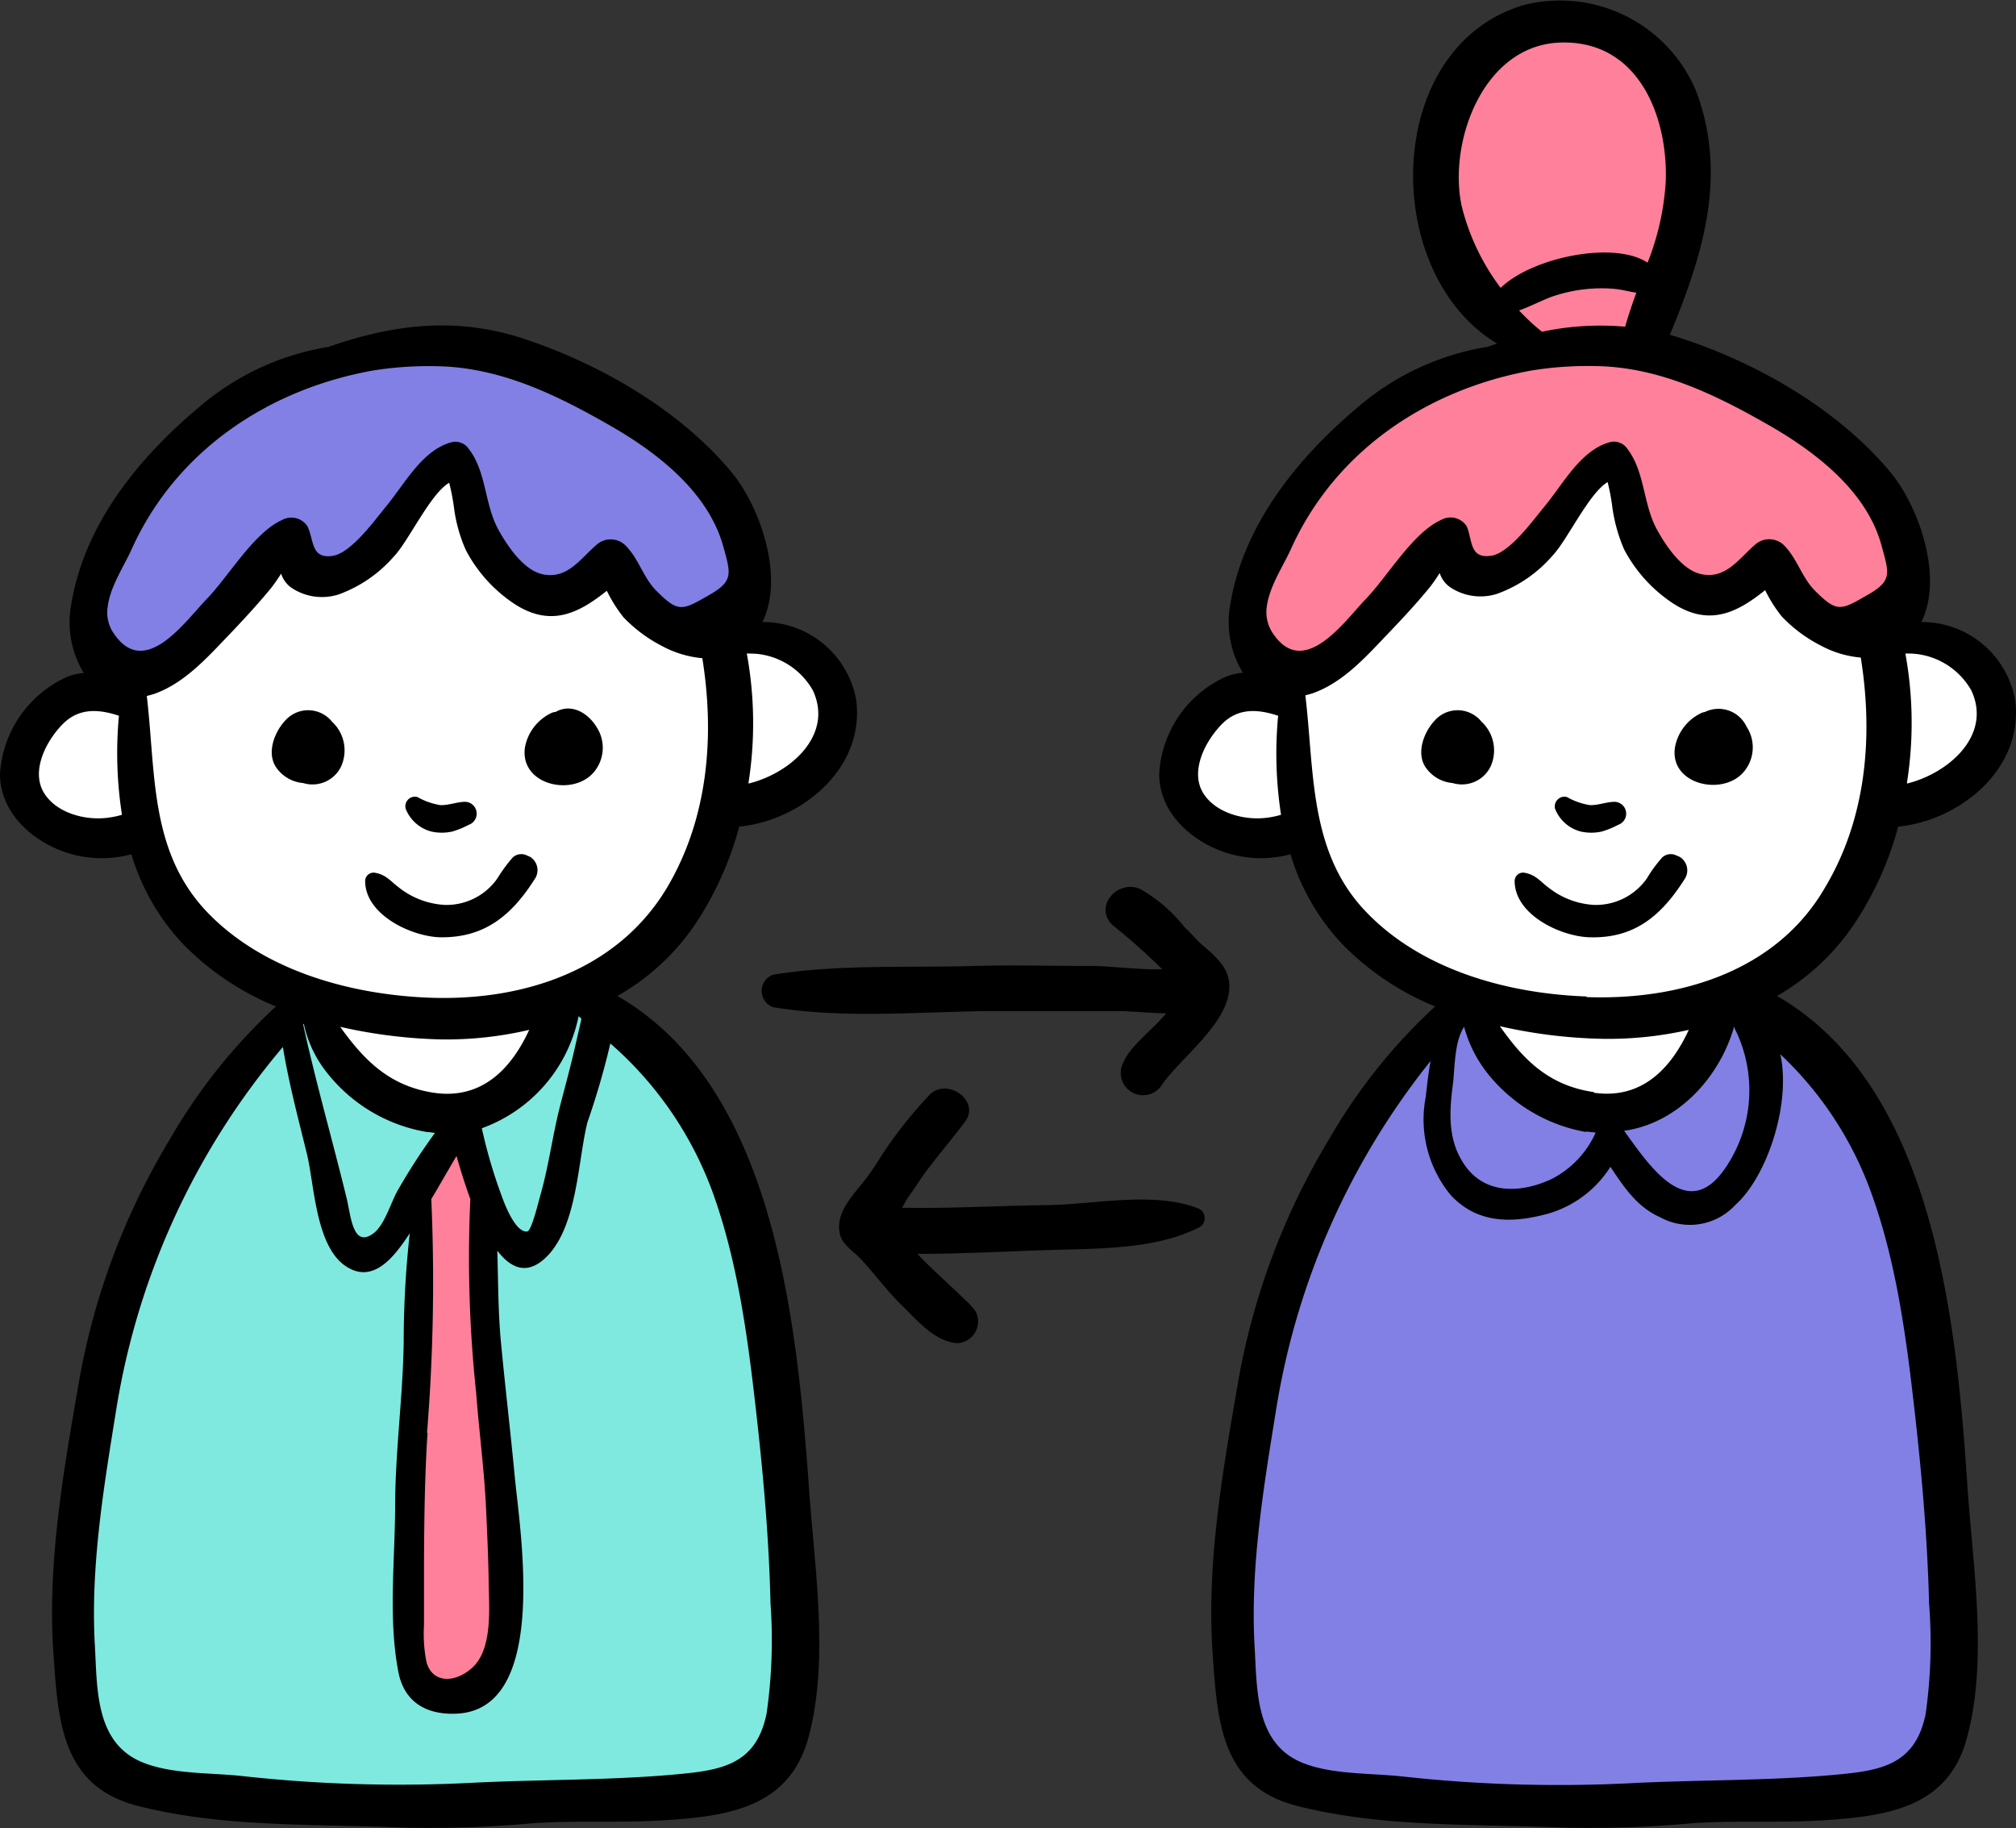
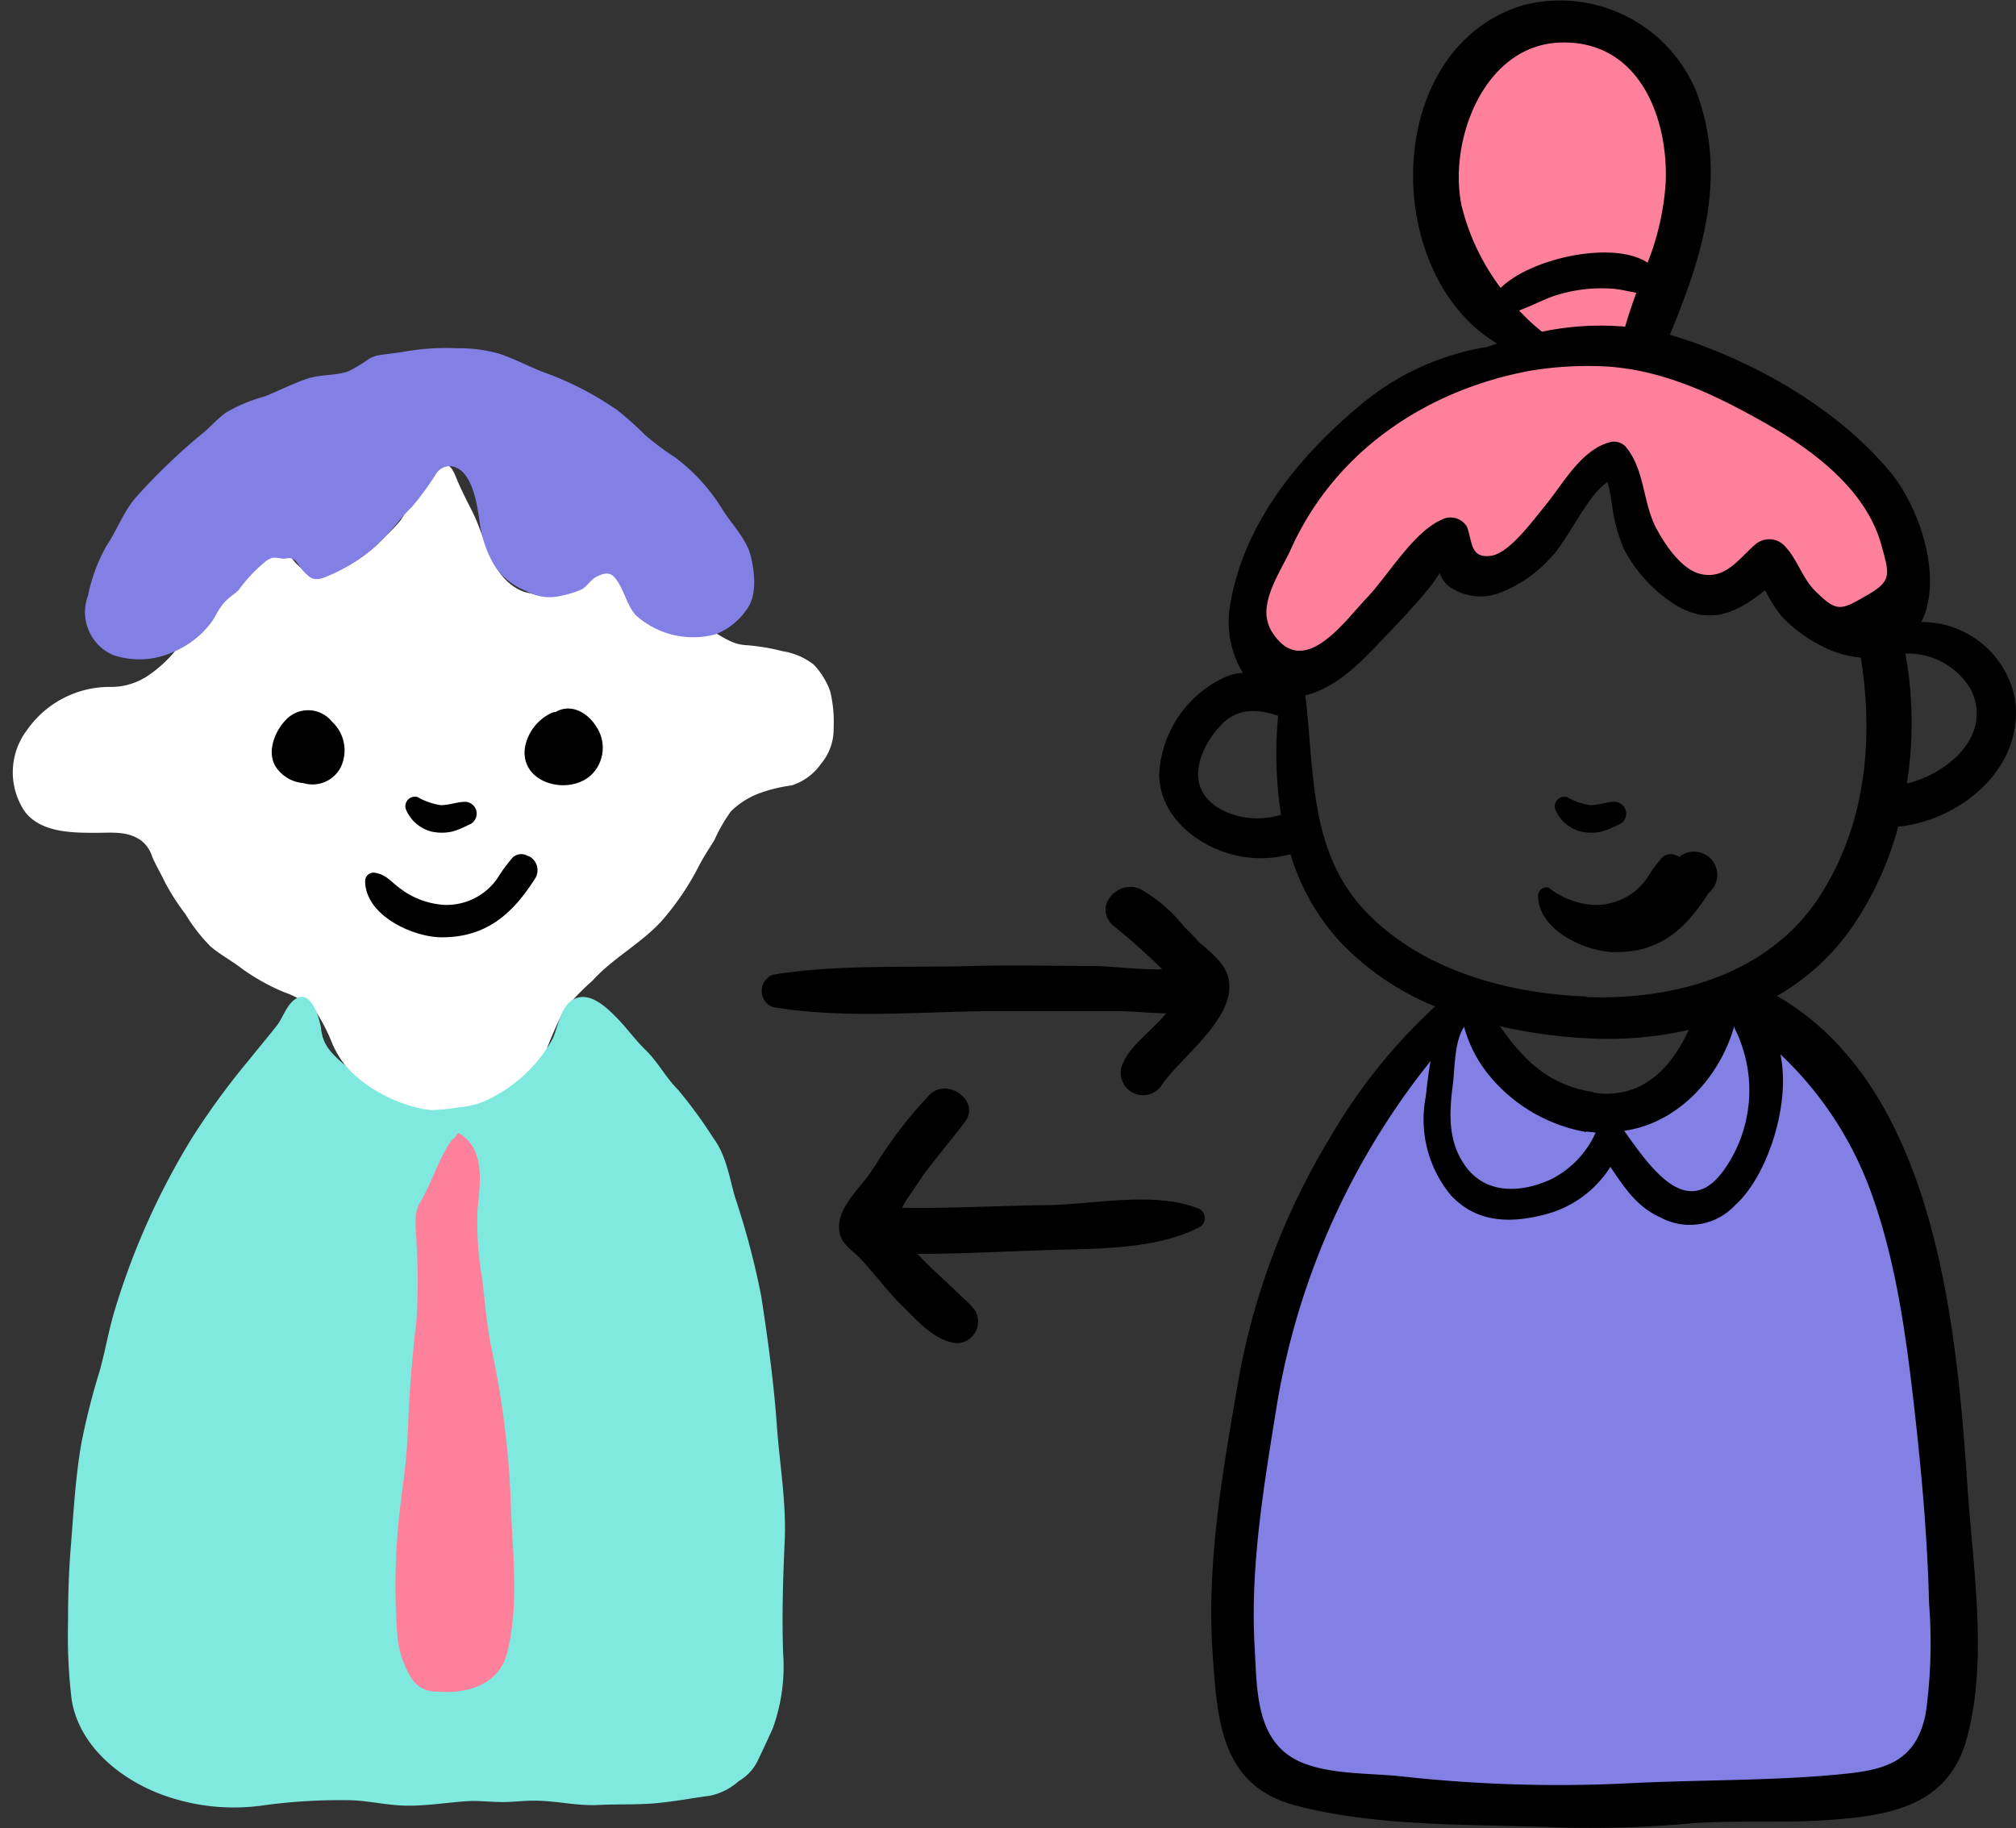
<svg xmlns="http://www.w3.org/2000/svg" viewBox="0 0 160 145.09">
  <rect x="0" y="0" width="160" height="145.09" fill="#333333" stroke="none" />
  <defs>
    <style>.cls-1{fill:#fff;}.cls-2{fill:#8280e4;}.cls-3{fill:#7fe9e0;}.cls-4{fill:#ff809b;}</style>
  </defs>
  <title>feature-recruitment</title>
  <g id="Layer_2" data-name="Layer 2">
    <g id="Layer_1-2" data-name="Layer 1">
      <path class="cls-1" d="M11.45,53.81l.11-.06a9.91,9.91,0,0,0,2.91-2.86,13,13,0,0,1,2.21-1.8c.73-.59,1.16-1.59,1.86-2.23a23.2,23.2,0,0,0,1.55-1.74c.43-.48,1.81-2,2.49-1.57.27.17.42.61.64.84a4.69,4.69,0,0,0,1.09,1c.88.48,2.3,0,3.13-.4a11.12,11.12,0,0,0,3-2.28,17.75,17.75,0,0,0,1.28-1.32c.37-.48.58-1,.9-1.55s.84-1.2,1.22-1.83c.28-.47.49-.94,1-1.1.81-.23,1.07.29,1.34.94.4,1,.88,1.9,1.35,2.84,1.06,2.15,1.46,5.27,4,6.26a4.78,4.78,0,0,0,3.29-.13,9.23,9.23,0,0,0,2.32-1.6c1.56-1.22,2.92,1,3.88,2a10.73,10.73,0,0,0,2.15,1.77c1,.63,2.15.5,3.15,1S58,51.11,59.13,51.2a16.39,16.39,0,0,1,3,.49,5.31,5.31,0,0,1,2.44,1.05,5.87,5.87,0,0,1,1.33,2.17,10.71,10.71,0,0,1,.26,2.94,4.23,4.23,0,0,1-1,2.77,4.47,4.47,0,0,1-2.34,1.72,11.9,11.9,0,0,0-2.49.6A6.34,6.34,0,0,0,58,64.41a13,13,0,0,0-1.3,2.26c-.41.67-.83,1.3-1.2,2a21.47,21.47,0,0,1-3,4.44c-1.65,1.8-3.86,2.93-5.47,4.72a20.62,20.62,0,0,0-2.3,2.38,37.8,37.8,0,0,0-1.59,3.7C42,86.31,40,87.34,37.49,87.87a17.39,17.39,0,0,1-3.23.26,8.57,8.57,0,0,1-3-.69,8.69,8.69,0,0,1-4.86-4.54A14.19,14.19,0,0,0,25,80.18a7.52,7.52,0,0,0-2.5-1.45,16.78,16.78,0,0,1-3.26-1.82c-.82-.64-1.74-1.12-2.53-1.79a13.4,13.4,0,0,1-2-2.58A17.34,17.34,0,0,1,13.08,70c-.32-.68-.72-1.34-1-2a2.63,2.63,0,0,0-.84-1.26c-1.07-.8-2.35-.64-3.6-.64-1.89,0-4.41,0-5.68-1.7a5.56,5.56,0,0,1,.2-6.48,8,8,0,0,1,6.56-3.4A5.19,5.19,0,0,0,11.45,53.81Z" />
-       <path class="cls-1" d="M103.38,53.81l.12-.06a10,10,0,0,0,2.9-2.86,12.68,12.68,0,0,1,2.22-1.8c.72-.59,1.15-1.59,1.86-2.23A23.07,23.07,0,0,0,112,45.12c.43-.48,1.81-2,2.49-1.57.27.17.42.61.64.84a4.69,4.69,0,0,0,1.09,1c.88.48,2.3,0,3.13-.4a11.12,11.12,0,0,0,3-2.28,14.48,14.48,0,0,0,1.28-1.32c.37-.48.58-1,.9-1.55s.85-1.2,1.23-1.83c.27-.47.48-.94,1-1.1.8-.23,1.06.29,1.33.94.4,1,.89,1.9,1.35,2.84,1.06,2.15,1.47,5.27,4,6.26a4.78,4.78,0,0,0,3.29-.13,9.06,9.06,0,0,0,2.32-1.6c1.56-1.22,2.93,1,3.88,2a10.73,10.73,0,0,0,2.15,1.77c1,.63,2.15.5,3.15,1s1.61,1.18,2.74,1.27a16.26,16.26,0,0,1,3,.49,5.31,5.31,0,0,1,2.44,1.05,5.9,5.9,0,0,1,1.34,2.17,10.33,10.33,0,0,1,.25,2.94,4.28,4.28,0,0,1-1,2.77,4.53,4.53,0,0,1-2.35,1.72,12,12,0,0,0-2.49.6,6.3,6.3,0,0,0-2.41,1.47,13.71,13.71,0,0,0-1.31,2.26c-.41.67-.83,1.3-1.2,2a21.08,21.08,0,0,1-3,4.44c-1.65,1.8-3.86,2.93-5.47,4.72a21.49,21.49,0,0,0-2.3,2.38,37.8,37.8,0,0,0-1.59,3.7c-1.16,2.38-3.11,3.41-5.62,3.94a17.45,17.45,0,0,1-3.23.26,9.4,9.4,0,0,1-7.89-5.23,14.19,14.19,0,0,0-1.38-2.72,7.43,7.43,0,0,0-2.5-1.45,17.08,17.08,0,0,1-3.26-1.82c-.81-.64-1.74-1.12-2.53-1.79a13.74,13.74,0,0,1-2-2.58A16.6,16.6,0,0,1,105,70c-.32-.68-.72-1.34-1-2a2.56,2.56,0,0,0-.84-1.26c-1.07-.8-2.35-.64-3.59-.64-1.9,0-4.42,0-5.69-1.7a5.58,5.58,0,0,1,.2-6.48,8,8,0,0,1,6.56-3.4A5.19,5.19,0,0,0,103.38,53.81Z" />
      <path class="cls-2" d="M29.3,28.47a12.35,12.35,0,0,1-1.65,1c-1,.36-2.22.23-3.28.59S22.15,31,21,31.47a12.12,12.12,0,0,0-3.1,1.3c-.72.53-1.29,1.22-2,1.77a48.23,48.23,0,0,0-5,4.81C9.82,40.52,9.34,42,8.47,43.29a13.61,13.61,0,0,0-1.49,4A3.71,3.71,0,0,0,9,52a6.51,6.51,0,0,0,4.79-.27,7.25,7.25,0,0,0,3-2.36c.35-.49.57-1.07,1-1.54s.8-.65,1.15-1a12,12,0,0,1,2.19-2.31c.57-.39.72-.24,1.34-.18.31,0,.54-.12.84.06s.49.63.72.88c.54.59.9.87,1.69.56a13.33,13.33,0,0,0,5-3.4c.67-.72,1.23-1.51,1.95-2.18a23.41,23.41,0,0,0,1.94-2.65A1.29,1.29,0,0,1,35.77,37c1.78.2,2.13,3.27,2.32,4.61a9,9,0,0,0,1.21,3.37,5.37,5.37,0,0,0,2.42,1.91,3.84,3.84,0,0,0,3,.35,6.4,6.4,0,0,0,1.48-.48c.45-.28.7-.77,1.17-1s1-.41,1.39.06c.76.84.91,2.11,1.69,3a6.81,6.81,0,0,0,6.32,1.53,5.37,5.37,0,0,0,2.59-2.12c.71-1.08.53-2.77.25-4-.32-1.41-1.48-2.55-2.24-3.74a14.79,14.79,0,0,0-3.78-4.18,21.47,21.47,0,0,1-2.42-1.81A25.09,25.09,0,0,0,49,32.56a25.16,25.16,0,0,0-6-3.07c-1.11-.45-2.17-1-3.3-1.39a11.39,11.39,0,0,0-3.4-.46,19.23,19.23,0,0,0-4.15.26c-.75.14-1.51.18-2.25.33A3,3,0,0,0,29.3,28.47Z" />
      <path class="cls-3" d="M23.71,79.16c-.89.32-1.22,1.59-1.76,2.27-.75.94-1.53,1.88-2.29,2.82a60.28,60.28,0,0,0-4.38,6,58.05,58.05,0,0,0-6.14,13.63c-.51,1.64-.78,3.34-1.25,5a55.14,55.14,0,0,0-1.43,5.66c-.49,2.79-.63,5.65-.86,8.47-.15,1.93-.2,3.82-.2,5.75a42.68,42.68,0,0,0,.28,6.09c.57,3.78,4,6.5,7.48,7.7a16.49,16.49,0,0,0,7.82.73,44.83,44.83,0,0,1,6.55-.4c1.48,0,2.86.35,4.31.42,1.89.09,3.72-.27,5.59-.36.81,0,1.6.08,2.4.09s1.73-.12,2.6-.11c1.72,0,3.35.43,5.08.34,1.54-.08,3.11,0,4.65-.15s2.79-.4,4.17-.58a4.89,4.89,0,0,0,2.31-1.17,3.78,3.78,0,0,0,1.44-1.5c.43-.89.86-1.8,1.26-2.7a14.49,14.49,0,0,0,.81-6c-.1-3,0-6,.13-8.94s-.4-6-.62-9c-.24-3.45-.72-6.94-1.25-10.37A62.89,62.89,0,0,0,58.33,95c-.45-1.58-.7-3.3-1.7-4.65a37,37,0,0,0-2.82-3.86c-1-1-1.6-2.22-2.59-3.17-.84-.82-1.51-1.78-2.34-2.61s-2.15-2.08-3.4-1.37c-1,.58-1.16,2.1-1.62,3.11A11.43,11.43,0,0,1,39.25,87a6.35,6.35,0,0,1-2.81.88,14.28,14.28,0,0,1-2.35.23,11.73,11.73,0,0,1-4.49-1.69,9.82,9.82,0,0,1-2.1-1.75c-1-.92-1.8-1.52-2-2.87C25.45,81.12,24.82,78.77,23.71,79.16Z" />
      <path class="cls-2" d="M115.9,79.16c-.89.32-1.22,1.59-1.76,2.27l-2.29,2.82a60.28,60.28,0,0,0-4.38,6,58.05,58.05,0,0,0-6.14,13.63c-.51,1.64-.79,3.34-1.26,5a55.1,55.1,0,0,0-1.42,5.66c-.49,2.79-.63,5.65-.86,8.47-.15,1.93-.2,3.82-.2,5.75a42.68,42.68,0,0,0,.28,6.09c.57,3.78,4,6.5,7.48,7.7a16.48,16.48,0,0,0,7.82.73,44.74,44.74,0,0,1,6.55-.4c1.48,0,2.85.35,4.31.42,1.89.09,3.72-.27,5.59-.36.8,0,1.6.08,2.4.09s1.73-.12,2.6-.11c1.72,0,3.35.43,5.07.34,1.55-.08,3.12,0,4.66-.15s2.79-.4,4.17-.58a4.82,4.82,0,0,0,2.3-1.17,3.65,3.65,0,0,0,1.44-1.5c.43-.89.87-1.8,1.26-2.7a14.5,14.5,0,0,0,.82-6c-.1-3,0-6,.13-8.94s-.41-6-.62-9c-.25-3.45-.72-6.94-1.25-10.37A62.89,62.89,0,0,0,150.52,95c-.46-1.58-.71-3.3-1.7-4.65A37,37,0,0,0,146,86.45c-.95-1-1.61-2.22-2.59-3.17s-1.51-1.78-2.34-2.61-2.15-2.08-3.41-1.37c-1,.58-1.16,2.1-1.61,3.11A11.43,11.43,0,0,1,131.44,87a6.39,6.39,0,0,1-2.81.88,14.4,14.4,0,0,1-2.36.23,11.74,11.74,0,0,1-4.48-1.69,10.13,10.13,0,0,1-2.11-1.75c-1-.92-1.79-1.52-2-2.87C117.64,81.12,117,78.77,115.9,79.16Z" />
      <path class="cls-4" d="M35.89,90.44c-1.08,1.48-1.58,3.38-2.55,5-.56.91-.3,2.09-.29,3.15a46.26,46.26,0,0,1,0,6.23c-.22,1.86-.39,3.66-.52,5.52-.11,1.68-.14,3.35-.27,5s-.42,3.36-.58,5a52.69,52.69,0,0,0-.15,9.4,7.7,7.7,0,0,0,1.05,3.34,2.3,2.3,0,0,0,2.11,1.18c2.37.22,5-.56,5.58-3.17,1-4,.34-8.38.24-12.48A69.62,69.62,0,0,0,39,107c-.36-1.8-.51-3.61-.72-5.43A26.12,26.12,0,0,1,37.9,96c.2-2.06.66-4.86-1.53-6.08C36.21,90.12,36.13,90.31,35.89,90.44Z" />
      <path class="cls-4" d="M120,27.33c-1.11,2.06-7.39,3.94-8.46,4.53A24.61,24.61,0,0,0,108.35,34a34.56,34.56,0,0,0-5,4.48c-.74.82-1.57,1.54-2.28,2.4a18.56,18.56,0,0,0-1.61,2.58,6.16,6.16,0,0,0-1.23,4,14.21,14.21,0,0,0,.8,3.71c.26.74.49,1.58,1.32,1.83a4.58,4.58,0,0,0,3.64-.77,54.7,54.7,0,0,0,5.08-4.42,30.84,30.84,0,0,1,4.07-3.6,2.27,2.27,0,0,1,1.39-.43c.44.12.63.69.83,1,.53,1,1,1.5,2.13,1a11.58,11.58,0,0,0,4.74-3.22A51,51,0,0,1,125.93,38c.75-.75,1.36-.91,2.19-.21s1,2.46,1.54,3.59c.71,1.59.39,3.73,2.45,4.23.85.21,1.74.39,2.6.55,1.44.26,2.2-.23,3.46-.81.58-.26,1.44-1,2.11-.66s1.07,1.48,1.42,2.11a7,7,0,0,0,2.89,2.57,4.24,4.24,0,0,0,4.42.26c3.54-1.91,2.88-7,1-9.84A13,13,0,0,0,147.27,37c-1.09-.86-2.15-1.71-3.22-2.6-.84-.7-1.77-1.29-2.61-2-.53-.45-1-1-1.56-1.38a7.14,7.14,0,0,0-1.43-.55,17.06,17.06,0,0,1-1.75-1.21A12.07,12.07,0,0,0,134,27.94a6,6,0,0,1-1.61-.54c-1.69-1.09-.77-3.24-.44-4.79a44.53,44.53,0,0,0,1.24-8.19c.06-2.31,0-5.08-1.19-7.13A9.32,9.32,0,0,0,130.37,5a13.24,13.24,0,0,0-2.68-1.77,9.62,9.62,0,0,0-7.33-.81,9.42,9.42,0,0,0-3.22,1.67,14.74,14.74,0,0,0-2.74,3.59,10.58,10.58,0,0,0-.82,8.82,19,19,0,0,0,2,4.05,21.25,21.25,0,0,0,2.35,3.3c.65.69,1.33,1.39,1.92,2.13A1.15,1.15,0,0,1,120,27.33Z" />
-       <path d="M49,79.05a18.38,18.38,0,0,0,6.24-5.79,26.25,26.25,0,0,0,3.43-7.65c4.93-.49,10-4.61,9.28-10.07a7.52,7.52,0,0,0-7.44-6.17c1.78-3.61-.23-9.24-2.48-11.93-4.13-4.94-10.43-8.56-16.48-10.56-5.42-1.79-10.48-1.1-15.47.65a20.87,20.87,0,0,0-10.24,4.75C11,36.33,6.68,41.62,5.65,48a7.76,7.76,0,0,0,1,5.42,4.41,4.41,0,0,0-1.32.3A9.06,9.06,0,0,0,0,61.42c0,3,2.41,5.24,5.1,6.19a9,9,0,0,0,5.33.19,17.8,17.8,0,0,0,4.05,7.08,21.75,21.75,0,0,0,7.42,5,44.74,44.74,0,0,0-8.37,10.46,55.94,55.94,0,0,0-7.28,19.42c-1.22,7.06-2.52,14.39-2,21.58.36,5.4.7,10.48,6.71,12,6.75,1.72,14.08,1.42,21,1.71a89.59,89.59,0,0,0,10.23-.33c3.65-.27,7.31,0,10.92-.27,5-.34,9.59-1.15,11.06-6.57,1.7-6.3.4-13.89,0-20.31C63.2,104.71,61.41,86.2,49,79.05Zm11-27.16a5.76,5.76,0,0,1,4.52,2.92c1.65,3.57-1.83,6.58-5.11,7.38,0,0,0-.06,0-.09a30.62,30.62,0,0,0-.14-10.23C59.47,51.87,59.7,51.87,59.94,51.89ZM8.3,64.93c-1.71.15-3.86-.45-4.81-2-1.07-1.76.2-4.17,1.51-5.48s2.91-1.15,4.44-.64a31.8,31.8,0,0,0,.24,7.86A7.05,7.05,0,0,1,8.3,64.93Zm.64-14.79a2.93,2.93,0,0,1-.39-2c.19-1.58,1.31-3.23,1.89-4.53C14,35.71,21.35,30.91,29.53,29.42a28,28,0,0,1,6-.32c4.65.3,8.82,2.35,12.81,4.63,3.77,2.15,7.85,5.28,9.06,9.63.64,2.3.82,2.8-1.35,4-1.94,1.12-2.27,1.2-3.91-.42-1.1-1.08-1.42-2.58-2.52-3.67a1.68,1.68,0,0,0-2.31,0c-1.24,1.07-2.29,2.73-4.24,2.31-1.53-.32-2.83-2.3-3.51-3.53-1.16-2.1-.92-4.74-2.5-6.6a1.28,1.28,0,0,0-1.26-.34c-2.28.63-3.66,3.25-5.09,5-.92,1.11-2.77,3.71-4.25,4-1.79.3-1.52-1.19-2.05-2.32a1.52,1.52,0,0,0-2-.53c-2.26,1-4.25,4.47-6,6.28S11.42,54.05,8.94,50.14Zm7.43,22.18c-4.51-4.8-4-11-4.72-17.08.22-.06.43-.11.66-.19,2.45-.9,4.26-3,6-4.8,1.1-1.16,2.18-2.33,3.2-3.57a12.91,12.91,0,0,0,.8-1.15,2.22,2.22,0,0,0,.79,1.1,4.35,4.35,0,0,0,3.78.55,10.62,10.62,0,0,0,4.37-3c1.15-1.18,2.9-5,4.41-5.87v.05a16.53,16.53,0,0,1,.38,2,12.1,12.1,0,0,0,.93,3.3,11.59,11.59,0,0,0,3.72,4.18c2.94,2,5.2.87,7.47-.95a11.41,11.41,0,0,0,1.32,2.1,11.56,11.56,0,0,0,3.11,2.31,8.24,8.24,0,0,0,3.15.94c1,6.23.45,12.76-2.83,18.26-4,6.64-11.6,9-19,8.68C27.68,78.91,20.8,77,16.37,72.32ZM44.45,87.78c-.61,2.38-.91,4.85-1.6,7.21-.09.31-.66,2.7-1,2.75-.93.13-1.8-2.17-2-2.73a40,40,0,0,1-1.61-5.46,12,12,0,0,0,7.68-8.89l.21.17a.56.56,0,0,0,0,.12s-.69,3-.61,2.65C45.19,85,44.81,86.38,44.45,87.78ZM33.89,89.85c.21,0,.42.05.63.07a48.3,48.3,0,0,0-3,4.64c-.51.94-1,2.63-1.84,3.3C28,99.15,27.85,96.5,27.51,95.1c-1.12-4.59-2.44-9.17-3.45-13.79l.05-.06a9.34,9.34,0,0,0,1.8,3.84A12.79,12.79,0,0,0,33.89,89.85ZM27,81.5a40.19,40.19,0,0,0,8.08,1A28.92,28.92,0,0,0,42,81.74c-1.38,3-3.69,5.54-7.52,5C30.87,86.21,28.86,84.09,27,81.5Zm6.89,32.23a149.31,149.31,0,0,0,.34-18.56c.68-1.13,1.33-2.29,2-3.42.29,1,.66,2.23,1.1,3.42a101.2,101.2,0,0,0,.46,15.37c.24,3.17.67,6.32.8,9.49.08,1.75.16,3.52.19,5.27,0,2,.4,5.41-1.23,7-1.29,1.24-3.19,1.41-3.7-.37a11.48,11.48,0,0,1-.2-2.93c0-1.7,0-3.4,0-5.1C33.67,120.47,33.71,117.13,33.93,113.73ZM60.84,136c-.84,4.15-3.7,4.52-7.38,4.85-5.3.47-10.83.38-16.19.66a113.31,113.31,0,0,1-18-.54c-2.5-.28-5.65-.13-8-1.11-3.71-1.54-3.55-5.81-3.74-9.24-.36-6.24.7-12.57,1.69-18.71A58.94,58.94,0,0,1,22.45,83.1c.47,2.86,1.23,5.73,1.91,8.49.61,2.52.69,7.5,3.23,9,1.83,1.1,3.29-.39,4.36-1.87.2-.27.38-.55.57-.83a77.91,77.91,0,0,0-.48,8.61c-.06,4.34-.67,8.64-.68,13s-.56,9,.26,13.22c.46,2.36,2.21,3.42,4.67,3.29,7.28-.39,5-14.35,4.57-18.75-.34-3.6-.77-7.2-1.11-10.81-.22-2.37-.21-4.79-.28-7.18,1.12,1.45,2.44,2,4,.39,2.36-2.49,2.38-7.47,3.15-10.58a62.07,62.07,0,0,0,1.82-6.26,28.76,28.76,0,0,1,8.09,11.73c1.93,5.3,2.75,11.12,3.39,16.69.61,5.29,1.11,10.65,1.23,16A40.88,40.88,0,0,1,60.84,136Z" />
      <path d="M147.21,73.26a26,26,0,0,0,3.44-7.65c4.92-.49,10-4.61,9.28-10.07a7.53,7.53,0,0,0-7.44-6.17c1.78-3.61-.23-9.24-2.49-11.93-4.13-4.94-10.42-8.56-16.47-10.56-.35-.11-.69-.22-1-.31,2.57-6.21,4.62-12.58,2.09-19.32A11.7,11.7,0,0,0,120.9.41c-11.22,3.37-11.36,21.31-2.08,26.86l-.77.26a20.87,20.87,0,0,0-10.24,4.75c-4.77,4-9.13,9.34-10.17,15.7a7.77,7.77,0,0,0,1,5.42,4.41,4.41,0,0,0-1.32.3A9,9,0,0,0,92,61.42c0,3,2.41,5.24,5.1,6.19a9,9,0,0,0,5.32.19,17.82,17.82,0,0,0,4.06,7.08,21.65,21.65,0,0,0,7.42,5,44.48,44.48,0,0,0-8.37,10.46,55.94,55.94,0,0,0-7.28,19.42c-1.22,7.06-2.52,14.39-2,21.58.37,5.4.7,10.48,6.72,12,6.75,1.72,14.07,1.42,21,1.71a89.59,89.59,0,0,0,10.23-.33c3.65-.27,7.31,0,10.92-.27,4.95-.34,9.59-1.15,11-6.57,1.7-6.3.4-13.89,0-20.31-.88-12.86-2.67-31.37-15.09-38.52A18.35,18.35,0,0,0,147.21,73.26Zm4.73-21.37a5.78,5.78,0,0,1,4.52,2.92c1.65,3.57-1.84,6.58-5.11,7.38,0,0,0-.06,0-.09a30.61,30.61,0,0,0-.13-10.23C151.46,51.87,151.7,51.87,151.94,51.89ZM116,16.33c-1.07-5.06,1.7-12.7,7.77-12.95,6.26-.25,8.63,5.87,8.43,11.07a20.86,20.86,0,0,1-1.44,6.4c-2.65-1.77-9.18-.42-11.66,2A17.94,17.94,0,0,1,116,16.33Zm13.87,6.9c-.32.88-.63,1.77-.89,2.7a22.42,22.42,0,0,0-6.6.4l0,0a16.73,16.73,0,0,1-1.82-1.69c1.07-.38,2.19-1,3-1.22a12,12,0,0,1,4.6-.49C128.77,23,129.3,23.14,129.85,23.23ZM100.3,64.93c-1.71.15-3.87-.45-4.82-2-1.06-1.76.21-4.17,1.52-5.48s2.9-1.15,4.44-.64a31.8,31.8,0,0,0,.23,7.86A7,7,0,0,1,100.3,64.93Zm.64-14.79a3,3,0,0,1-.4-2c.2-1.58,1.31-3.23,1.9-4.53,3.56-7.91,10.91-12.71,19.09-14.2a28,28,0,0,1,6-.32c4.65.3,8.82,2.35,12.81,4.63,3.76,2.15,7.85,5.28,9,9.63.64,2.3.83,2.8-1.35,4-1.93,1.12-2.26,1.2-3.9-.42-1.1-1.08-1.43-2.58-2.52-3.67a1.68,1.68,0,0,0-2.31,0c-1.25,1.07-2.29,2.73-4.24,2.31-1.53-.32-2.84-2.3-3.51-3.53-1.16-2.1-.93-4.74-2.5-6.6a1.28,1.28,0,0,0-1.26-.34c-2.28.63-3.66,3.25-5.09,5-.93,1.11-2.77,3.71-4.25,4-1.79.3-1.53-1.19-2-2.32a1.52,1.52,0,0,0-2-.53c-2.27,1-4.26,4.47-6,6.28S103.41,54.05,100.94,50.14ZM141.3,83.68a28.23,28.23,0,0,1,7.17,10.88c1.94,5.3,2.76,11.11,3.4,16.69.61,5.29,1.1,10.65,1.23,16a40.25,40.25,0,0,1-.27,8.78c-.84,4.15-3.69,4.52-7.37,4.85-5.3.47-10.84.38-16.2.66a113.15,113.15,0,0,1-17.94-.54c-2.5-.28-5.65-.13-8-1.11-3.71-1.54-3.55-5.81-3.75-9.24-.35-6.24.71-12.57,1.7-18.71a59.19,59.19,0,0,1,12.27-27.73c-.2,1.08-.3,2.13-.39,2.87a9.43,9.43,0,0,0,2,7.79c2,2.14,4.58,2.24,7.28,1.57a8.69,8.69,0,0,0,5.38-3.83c1.07,1.6,2.1,3.18,3.94,4a4.91,4.91,0,0,0,6-1C140.21,93.41,142.16,87.69,141.3,83.68Zm-14.8,3c-3.63-.52-5.64-2.64-7.46-5.23a40.11,40.11,0,0,0,8.08,1,29,29,0,0,0,6.91-.71C132.64,84.75,130.34,87.28,126.5,86.73Zm11.13-5.25a1.13,1.13,0,0,0,.14.4,10.93,10.93,0,0,1-.87,10.92c-3,4.35-6-.23-8-3C133.08,89.17,136.45,85.61,137.63,81.48Zm-11.74,8.37c.25.05.5.06.75.09a7.62,7.62,0,0,1-3.52,3.7c-2.46,1.14-5.39,1.25-7-1.31-1.23-1.9-1.09-4.1-.81-6.24.15-1.13.1-3.38.89-4.54a10.28,10.28,0,0,0,1.74,3.54A12.83,12.83,0,0,0,125.89,89.85Zm0-10.71c-6.27-.23-13.14-2.11-17.57-6.82s-4-11-4.72-17.08c.21-.06.43-.11.65-.19,2.46-.9,4.27-3,6-4.8,1.11-1.16,2.19-2.33,3.21-3.57a12.91,12.91,0,0,0,.8-1.15,2.22,2.22,0,0,0,.79,1.1,4.33,4.33,0,0,0,3.77.55,10.49,10.49,0,0,0,4.37-3c1.16-1.18,2.91-5,4.41-5.87l0,.05a16.5,16.5,0,0,1,.37,2,12.85,12.85,0,0,0,.93,3.3,11.61,11.61,0,0,0,3.73,4.18c2.94,2,5.2.87,7.46-.95a11,11,0,0,0,1.33,2.1,11.4,11.4,0,0,0,3.11,2.31,8.13,8.13,0,0,0,3.15.94c1,6.23.45,12.76-2.84,18.26C141,77.09,133.34,79.4,125.94,79.14Z" />
      <path d="M61.36,79.94c5.72.94,11.62.35,17.39.31,3.3,0,6.6,0,9.9,0,1.19,0,2.57.16,3.91.18-1.07,1.28-2.85,2.59-3.37,3.83a1.77,1.77,0,0,0,3.06,1.79c1.54-2.23,6-5.37,5.23-8.46-.29-1.2-1.47-2.06-2.39-2.88-.34-.39-.71-.77-1.09-1.13a12,12,0,0,0-3.47-3c-1.77-.85-3.81,1.36-2.21,2.86a51.06,51.06,0,0,1,3.92,3.49c-1.91.05-4.14-.26-5.58-.26-3.13,0-6.27-.09-9.39,0-5.24.15-10.74-.15-15.91.69A1.37,1.37,0,0,0,61.36,79.94Z" />
      <path d="M95,95.88c-3.5-1.34-8.26-.27-11.91-.23s-7.69.28-11.5.21c.13-.23.26-.47.4-.7l.14-.2c.38-.54.76-1.12,1.16-1.71,1.11-1.5,2.33-2.92,3.3-4.22,1.24-1.66-1.39-3.52-2.79-2.16a34.44,34.44,0,0,0-4.32,5.61l-.11.16-.34.5c-1,1.45-2.89,3-2.34,4.92.22.77,1.14,1.34,1.62,1.86,1.13,1.21,2.08,2.54,3.27,3.69s2.51,2.8,4.34,3a1.72,1.72,0,0,0,1.48-2.57,5.7,5.7,0,0,0-.85-.91c-1.24-1.23-2.55-2.34-3.74-3.61,3.65,0,7.38-.22,11-.32s8.16-.09,11.44-1.83A.83.83,0,0,0,95,95.88Z" />
      <path d="M22.61,57.22c-.84.91-1.45,2.53-.71,3.66a2.89,2.89,0,0,0,2.16,1.27,2.52,2.52,0,0,0,3-1.29,3.1,3.1,0,0,0-.71-3.58A2.43,2.43,0,0,0,22.61,57.22Z" />
      <path d="M47.11,61.31a3,3,0,0,0,.24-3.6c-.68-1.12-2-1.92-3.26-1.2l-.05,0a1.6,1.6,0,0,0-.21.05,3.77,3.77,0,0,0-2.17,2.78C41.25,62.3,45.44,63.25,47.11,61.31Z" />
      <path d="M42.51,69.66A1.25,1.25,0,0,0,42.06,68l-.24-.1a1,1,0,0,0-1.11.14,12,12,0,0,0-1.23,1.67,4.92,4.92,0,0,1-4.24,2.11,6.44,6.44,0,0,1-3.57-1.37c-.69-.52-1-1-1.86-1.17a.67.67,0,0,0-.83.64c0,2.67,3.61,4.38,5.89,4.47C38.53,74.47,40.68,72.57,42.51,69.66Z" />
      <path d="M34.24,66a3.83,3.83,0,0,0,1.65,0,6.69,6.69,0,0,0,1.3-.53.94.94,0,0,0-.25-1.83c-.69,0-1.33.29-2,.26a5.37,5.37,0,0,1-1.81-.64.76.76,0,0,0-.93.94A3,3,0,0,0,34.24,66Z" />
-       <path d="M113.84,57.22c-.84.91-1.45,2.53-.71,3.66a2.89,2.89,0,0,0,2.16,1.27,2.53,2.53,0,0,0,3-1.29,3.1,3.1,0,0,0-.71-3.58A2.43,2.43,0,0,0,113.84,57.22Z" />
-       <path d="M135.31,56.51l0,0a1.6,1.6,0,0,0-.21.05,3.75,3.75,0,0,0-2.17,2.78c-.42,2.93,3.78,3.88,5.45,1.94a3,3,0,0,0,.24-3.6A2.46,2.46,0,0,0,135.31,56.51Z" />
-       <path d="M133.29,68l-.24-.1a1,1,0,0,0-1.11.14,10.57,10.57,0,0,0-1.23,1.67,4.93,4.93,0,0,1-4.25,2.11,6.41,6.41,0,0,1-3.56-1.37c-.69-.52-1-1-1.86-1.17a.67.67,0,0,0-.83.64c0,2.67,3.6,4.38,5.89,4.47,3.66.13,5.81-1.77,7.64-4.68A1.25,1.25,0,0,0,133.29,68Z" />
+       <path d="M133.29,68l-.24-.1a1,1,0,0,0-1.11.14,10.57,10.57,0,0,0-1.23,1.67,4.93,4.93,0,0,1-4.25,2.11,6.41,6.41,0,0,1-3.56-1.37a.67.67,0,0,0-.83.64c0,2.67,3.6,4.38,5.89,4.47,3.66.13,5.81-1.77,7.64-4.68A1.25,1.25,0,0,0,133.29,68Z" />
      <path d="M125.46,66a3.87,3.87,0,0,0,1.66,0,6.69,6.69,0,0,0,1.3-.53.94.94,0,0,0-.25-1.83c-.69,0-1.33.29-2,.26a5.37,5.37,0,0,1-1.81-.64.77.77,0,0,0-.94.94A3,3,0,0,0,125.46,66Z" />
    </g>
  </g>
</svg>